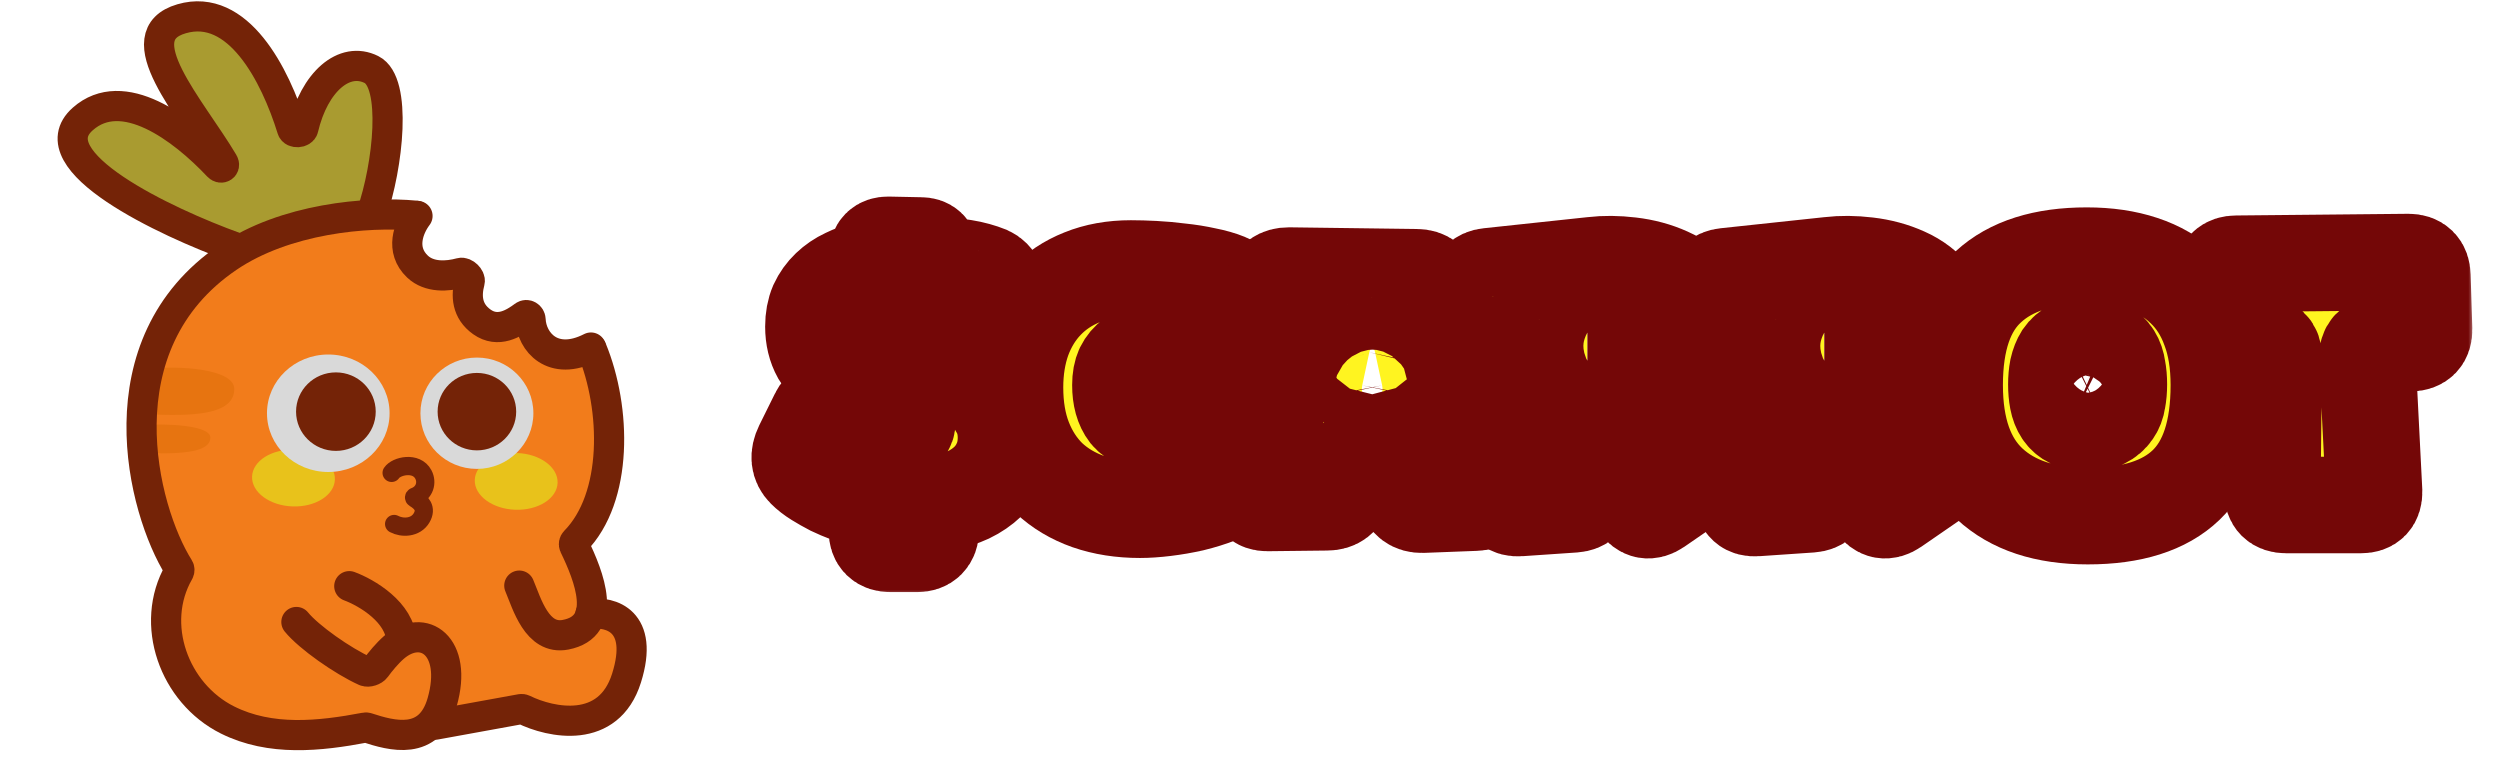
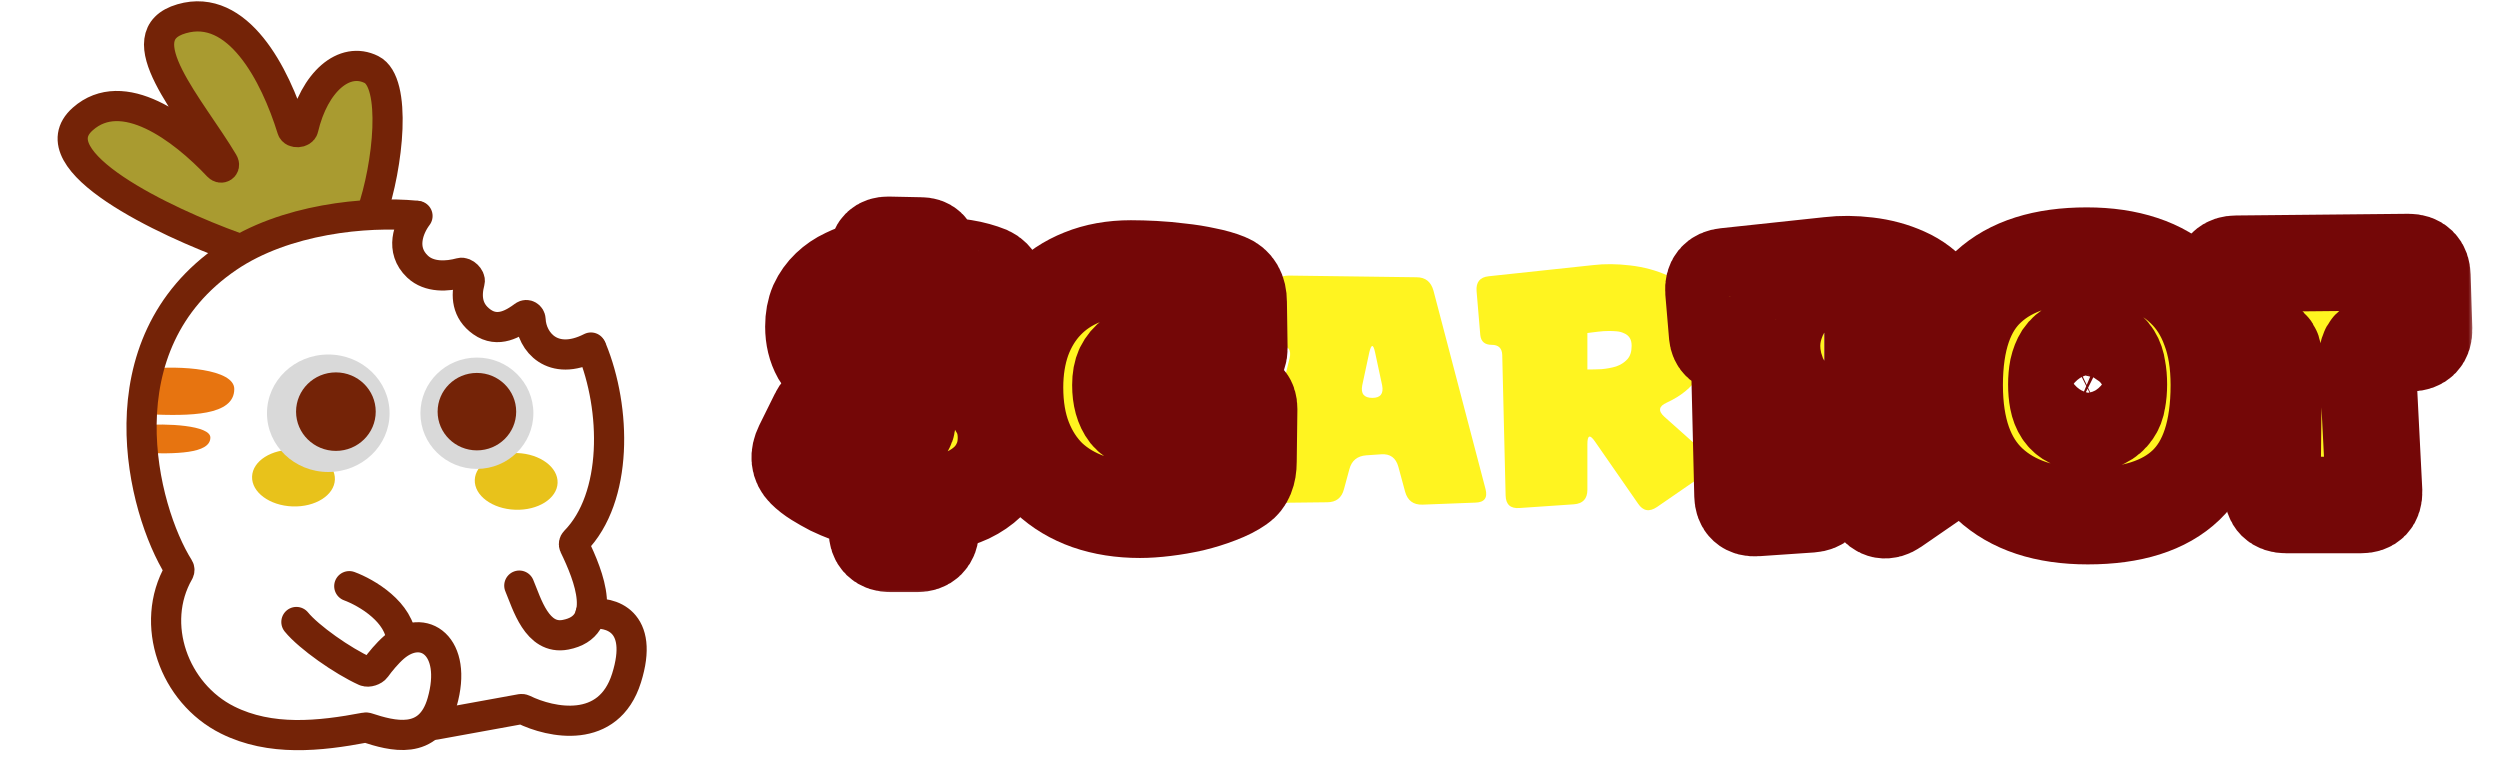
<svg xmlns="http://www.w3.org/2000/svg" fill="none" height="100%" overflow="visible" preserveAspectRatio="none" style="display: block;" viewBox="0 0 221 67" width="100%">
  <g id="Frame 514582372">
    <g id="Frame 17">
      <g id="Frame 36">
        <g id="Group 514582651">
-           <path d="M12.852 41.077C11.25 23.534 27.35 19.127 36.128 19.073C36.387 19.072 36.543 19.354 36.44 19.591C35.006 22.896 38.453 24.19 40.693 24.468C40.864 24.489 40.996 24.631 41.01 24.804C41.297 28.605 44.155 28.746 45.821 28.275C45.987 28.228 46.166 28.301 46.254 28.45C47.533 30.596 50.522 31.206 52.066 31.251C52.181 31.254 52.288 31.311 52.35 31.408C55.872 36.914 52.92 44.463 50.859 47.804C50.775 47.941 50.796 48.115 50.895 48.242C51.894 49.525 52.204 52.46 52.244 54.118C52.249 54.316 52.415 54.471 52.612 54.47C54.852 54.453 58.156 55.511 55.83 60.008C53.401 64.704 48.437 63.915 46.183 62.907C46.133 62.885 46.082 62.874 46.027 62.877C44.414 62.955 40.79 63.362 38.536 64.408C36.288 65.452 33.66 64.875 32.562 64.434C32.52 64.417 32.475 64.408 32.43 64.408H21.799C21.769 64.408 21.739 64.404 21.71 64.396C15.085 62.605 15.3 54.802 16.275 50.91C16.308 50.778 16.262 50.644 16.171 50.543C14.967 49.217 13.472 43.754 12.852 41.077Z" fill="#F27C1B" id="Vector 2460" />
          <path d="M20.71 34.388C20.71 32.61 15.874 32.289 13.092 32.61V36.623C16.784 36.783 20.71 36.765 20.71 34.388Z" fill="#E77410" id="Vector 2500" />
          <path d="M18.596 38.68C18.596 37.597 14.734 37.402 12.512 37.597V40.041C15.461 40.139 18.596 40.128 18.596 38.68Z" fill="#E77410" id="Vector 2501" />
          <path d="M32.102 6.014C35.542 6.087 33.653 14.699 32.198 19.275C32.144 19.445 31.969 19.54 31.793 19.513C29.311 19.134 25.729 20.838 24.084 21.838C24.008 21.885 23.921 21.901 23.834 21.882C16.167 20.207 2.129 15.768 6.294 11.157C10.307 6.714 16.528 11.127 19.483 14.219C15.914 10.312 10.616 2.835 15.457 1.245C20.064 -0.267 24.181 6.319 26.051 10.637C26.187 10.951 26.698 10.918 26.812 10.595C27.524 8.591 29.184 5.952 32.102 6.014Z" fill="#A99B30" id="Vector 2461" />
          <path d="M45.906 51.768C46.576 53.343 47.456 56.596 49.993 56.111C53.841 55.375 52.064 50.926 50.768 48.254C50.703 48.119 50.732 47.958 50.837 47.851C54.645 43.978 54.483 36.132 52.313 30.867M26.201 54.984C27.293 56.327 30.298 58.435 32.28 59.33C32.548 59.451 33.05 59.281 33.219 59.042C33.599 58.507 34.25 57.726 34.826 57.228C37.425 54.984 40.506 57.103 39.088 62.065C37.968 65.984 34.62 65.036 32.451 64.329C32.396 64.311 32.338 64.307 32.281 64.318C28.239 65.086 23.908 65.544 20.108 63.644C15.375 61.277 13.178 55.152 15.812 50.563C15.877 50.448 15.879 50.31 15.808 50.198C12.58 45.068 8.801 30.449 20.165 22.744C25.181 19.343 32.395 18.653 36.771 19.069" id="Vector 2462" stroke="#742307" stroke-linecap="round" stroke-width="2.667" />
          <path d="M36.908 19.09C36.125 20.124 35.342 22.087 36.908 23.567C37.954 24.556 39.564 24.443 40.717 24.124C41.064 24.027 41.614 24.55 41.521 24.898C41.195 26.12 41.241 27.496 42.603 28.459C44.031 29.468 45.431 28.577 46.32 27.918C46.565 27.736 46.892 27.946 46.904 28.25C46.981 30.207 48.857 32.445 52.24 30.722" id="Vector 2463" stroke="#742307" stroke-linecap="round" stroke-width="2.667" />
          <path d="M38.467 64.063L46.054 62.684C46.128 62.671 46.203 62.681 46.27 62.714C48.715 63.916 53.799 64.979 55.384 59.946C56.99 54.842 53.926 54.039 52.194 54.275" id="Vector 2464" stroke="#742307" stroke-linecap="round" stroke-width="2.667" />
          <path d="M32.836 18.917C34.333 14.624 35.105 7.281 32.836 6.147C30.439 4.948 27.788 7.211 26.812 11.367C26.721 11.755 25.94 11.803 25.823 11.423C24.318 6.557 21.034 0.212 16.059 1.657C10.964 3.136 16.889 9.559 19.751 14.383C19.952 14.722 19.557 14.979 19.287 14.692C16.091 11.295 10.843 7.392 7.316 10.518C3.157 14.204 14.562 19.615 20.785 21.86" id="Vector 2465" stroke="#742307" stroke-linecap="round" stroke-width="2.667" />
          <path d="M30.875 51.817C32.371 52.368 35.388 54.109 35.482 56.661" id="Vector 2466" stroke="#742307" stroke-linecap="round" stroke-width="2.667" />
          <ellipse cx="25.944" cy="42.261" fill="#E8C21B" id="Ellipse 7369" rx="3.663" ry="2.508" transform="rotate(2.099 25.944 42.261)" />
          <ellipse cx="45.631" cy="42.555" fill="#E8C21B" id="Ellipse 7370" rx="3.663" ry="2.508" transform="rotate(2.099 45.631 42.555)" />
          <ellipse cx="29.02" cy="36.531" fill="#D9D9D9" id="Ellipse 7365" rx="5.419" ry="5.193" />
          <ellipse cx="42.158" cy="36.53" fill="#D9D9D9" id="Ellipse 7366" rx="4.993" ry="4.921" />
          <ellipse cx="42.158" cy="36.39" fill="#742307" id="Ellipse 7368" rx="3.473" ry="3.423" />
          <ellipse cx="29.693" cy="36.389" fill="#742307" id="Ellipse 7375" rx="3.521" ry="3.47" />
-           <path d="M34.62 41.802C35.025 41.187 36.801 40.772 37.423 41.938C37.808 42.659 37.54 43.58 36.654 43.905C36.595 43.927 36.586 44.011 36.639 44.043C37.239 44.398 37.762 44.938 37.27 45.777C36.737 46.688 35.544 46.7 34.841 46.321" id="Vector 2499" stroke="#742307" stroke-linecap="round" stroke-width="1.612" />
        </g>
      </g>
      <g filter="url(#filter0_d_0_41)" id="$CARROT">
        <mask fill="black" height="36" id="path-17-outside-1_0_41" maskUnits="userSpaceOnUse" width="153" x="65.695" y="14.784">
          <rect fill="white" height="36" width="153" x="65.695" y="14.784" />
          <path d="M77.49 43.707C77.49 42.931 77.102 42.443 76.325 42.244C75.887 42.124 75.429 41.985 74.951 41.826C74.474 41.646 74.006 41.447 73.548 41.228C73.09 40.989 72.652 40.74 72.234 40.482C71.816 40.223 71.457 39.944 71.159 39.645C70.621 39.108 70.551 38.431 70.949 37.614L72.323 34.837C72.642 34.16 73.159 34.001 73.876 34.359C74.255 34.558 74.683 34.767 75.161 34.986C75.658 35.185 76.156 35.374 76.654 35.554C77.172 35.733 77.669 35.882 78.147 36.002C78.625 36.101 79.053 36.151 79.431 36.151C79.949 36.151 80.208 35.912 80.208 35.434C80.208 35.116 79.999 34.827 79.581 34.568C79.183 34.289 78.675 34.001 78.058 33.702C77.44 33.383 76.773 33.035 76.057 32.657C75.34 32.278 74.673 31.83 74.055 31.312C73.438 30.795 72.921 30.188 72.502 29.491C72.104 28.774 71.905 27.948 71.905 27.012C71.905 26.275 72.025 25.628 72.263 25.07C72.522 24.513 72.871 24.025 73.309 23.607C73.747 23.189 74.245 22.85 74.802 22.591C75.38 22.313 75.977 22.084 76.594 21.904C77.231 21.725 77.55 21.337 77.55 20.74C77.55 20.103 77.868 19.784 78.506 19.784L81.403 19.844C81.96 19.844 82.249 20.113 82.269 20.65C82.309 21.188 82.587 21.486 83.105 21.546C83.424 21.566 83.762 21.606 84.121 21.666C84.499 21.705 84.867 21.755 85.226 21.815C85.604 21.875 85.972 21.954 86.331 22.054C86.689 22.153 87.018 22.263 87.316 22.382C88.013 22.701 88.232 23.318 87.973 24.234L87.197 27.101C86.978 27.938 86.47 28.296 85.674 28.177C84.937 28.077 84.15 27.938 83.314 27.758C82.498 27.579 81.701 27.49 80.925 27.49C80.845 27.49 80.736 27.49 80.596 27.49C80.477 27.49 80.357 27.509 80.238 27.549C80.118 27.569 80.009 27.609 79.909 27.669C79.83 27.729 79.79 27.818 79.79 27.938C79.79 28.157 80.009 28.396 80.447 28.654C80.905 28.913 81.472 29.202 82.149 29.52C82.826 29.839 83.563 30.217 84.359 30.655C85.156 31.074 85.893 31.581 86.57 32.179C87.247 32.756 87.804 33.433 88.242 34.21C88.7 34.966 88.929 35.842 88.929 36.838C88.929 37.654 88.78 38.391 88.481 39.048C88.202 39.685 87.814 40.243 87.316 40.721C86.838 41.178 86.271 41.567 85.614 41.885C84.957 42.184 84.27 42.413 83.553 42.572C82.757 42.752 82.349 43.209 82.329 43.946L82.299 44.992C82.259 45.808 81.851 46.216 81.074 46.216H78.715C77.918 46.216 77.52 45.828 77.52 45.051L77.49 43.707Z" />
-           <path d="M108.452 23.04C109.149 23.318 109.497 23.916 109.497 24.831L109.557 28.923C109.557 29.7 109.169 30.018 108.392 29.879C107.457 29.7 106.521 29.53 105.585 29.371C104.669 29.212 103.733 29.132 102.777 29.132C102.26 29.132 101.772 29.182 101.314 29.282C100.856 29.361 100.458 29.52 100.119 29.759C99.781 29.998 99.512 30.317 99.313 30.715C99.134 31.093 99.044 31.581 99.044 32.179C99.044 33.234 99.273 34.06 99.731 34.658C100.209 35.235 101.005 35.524 102.12 35.524C102.638 35.524 103.196 35.464 103.793 35.344C104.41 35.225 105.027 35.066 105.645 34.867C106.282 34.668 106.909 34.459 107.526 34.239C108.163 34.001 108.761 33.772 109.318 33.553C110.055 33.254 110.423 33.503 110.423 34.299L110.364 38.958C110.364 39.934 110.085 40.611 109.527 40.989C109.049 41.328 108.442 41.636 107.705 41.915C106.989 42.194 106.222 42.433 105.406 42.632C104.609 42.811 103.803 42.951 102.987 43.05C102.17 43.15 101.433 43.2 100.776 43.2C99.104 43.2 97.581 42.961 96.207 42.483C94.853 42.005 93.688 41.308 92.712 40.392C91.757 39.456 91.02 38.321 90.502 36.987C89.985 35.653 89.726 34.12 89.726 32.388C89.726 30.835 89.955 29.411 90.413 28.117C90.891 26.823 91.567 25.718 92.444 24.802C93.34 23.866 94.415 23.149 95.669 22.651C96.944 22.134 98.377 21.875 99.97 21.875C100.587 21.875 101.274 21.895 102.031 21.934C102.807 21.974 103.574 22.044 104.331 22.143C105.107 22.223 105.854 22.343 106.571 22.502C107.287 22.641 107.915 22.82 108.452 23.04Z" />
          <path d="M121.317 33.314C122.033 33.314 122.322 32.945 122.183 32.209L121.555 29.282C121.396 28.545 121.227 28.545 121.048 29.282L120.421 32.209C120.281 32.945 120.58 33.314 121.317 33.314ZM113.999 29.819C114.178 29.063 113.88 28.684 113.103 28.684H112.028C111.251 28.684 110.973 28.316 111.192 27.579L112.386 23.607C112.605 22.87 113.123 22.502 113.939 22.502L125.229 22.651C126.006 22.651 126.503 23.049 126.722 23.846L131.322 41.378C131.521 42.154 131.222 42.552 130.426 42.572L125.737 42.752C124.94 42.771 124.433 42.393 124.214 41.617L123.616 39.406C123.397 38.61 122.889 38.242 122.093 38.301L120.779 38.391C119.982 38.451 119.485 38.859 119.286 39.615L118.808 41.378C118.609 42.154 118.111 42.542 117.314 42.542L112.028 42.602C111.251 42.602 110.953 42.214 111.132 41.437L113.999 29.819Z" />
          <path d="M140.325 30.805C140.723 30.805 141.141 30.795 141.579 30.775C142.037 30.735 142.465 30.655 142.863 30.536C143.262 30.397 143.59 30.188 143.849 29.909C144.108 29.63 144.237 29.232 144.237 28.714C144.237 28.416 144.178 28.177 144.058 27.997C143.939 27.818 143.779 27.689 143.58 27.609C143.381 27.509 143.162 27.45 142.923 27.43C142.704 27.41 142.475 27.4 142.236 27.4C141.918 27.4 141.599 27.42 141.281 27.46C140.962 27.5 140.643 27.539 140.325 27.579V30.805ZM132.798 29.52C132.778 28.923 132.47 28.625 131.873 28.625C131.255 28.625 130.917 28.336 130.857 27.758L130.529 23.876C130.469 23.079 130.827 22.641 131.604 22.562L140.833 21.576C141.848 21.456 142.943 21.466 144.118 21.606C145.313 21.745 146.418 22.044 147.433 22.502C148.468 22.96 149.325 23.617 150.002 24.473C150.679 25.329 151.017 26.414 151.017 27.729C151.017 29.282 150.718 30.526 150.121 31.462C149.524 32.398 148.598 33.154 147.343 33.732C146.627 34.05 146.557 34.468 147.134 34.986L150.987 38.421C151.585 38.958 151.555 39.456 150.898 39.914L146.477 42.961C145.8 43.419 145.243 43.319 144.805 42.662L141.012 37.196C140.554 36.519 140.325 36.589 140.325 37.405V41.437C140.325 42.234 139.927 42.662 139.13 42.722L134.322 43.05C133.525 43.11 133.117 42.742 133.097 41.945L132.798 29.52Z" />
          <path d="M161.266 30.805C161.665 30.805 162.083 30.795 162.521 30.775C162.979 30.735 163.407 30.655 163.805 30.536C164.203 30.397 164.532 30.188 164.791 29.909C165.05 29.63 165.179 29.232 165.179 28.714C165.179 28.416 165.119 28.177 165 27.997C164.88 27.818 164.721 27.689 164.522 27.609C164.323 27.509 164.104 27.45 163.865 27.43C163.646 27.41 163.417 27.4 163.178 27.4C162.859 27.4 162.541 27.42 162.222 27.46C161.904 27.5 161.585 27.539 161.266 27.579V30.805ZM153.74 29.52C153.72 28.923 153.412 28.625 152.814 28.625C152.197 28.625 151.858 28.336 151.799 27.758L151.47 23.876C151.41 23.079 151.769 22.641 152.545 22.562L161.774 21.576C162.79 21.456 163.885 21.466 165.06 21.606C166.254 21.745 167.359 22.044 168.375 22.502C169.41 22.96 170.266 23.617 170.943 24.473C171.62 25.329 171.959 26.414 171.959 27.729C171.959 29.282 171.66 30.526 171.063 31.462C170.465 32.398 169.54 33.154 168.285 33.732C167.568 34.05 167.499 34.468 168.076 34.986L171.929 38.421C172.526 38.958 172.496 39.456 171.839 39.914L167.419 42.961C166.742 43.419 166.184 43.319 165.746 42.662L161.953 37.196C161.495 36.519 161.266 36.589 161.266 37.405V41.437C161.266 42.234 160.868 42.662 160.072 42.722L155.263 43.05C154.467 43.11 154.059 42.742 154.039 41.945L153.74 29.52Z" />
          <path d="M172.792 32.179C172.792 28.196 173.787 25.299 175.778 23.488C177.769 21.656 180.667 20.74 184.47 20.74C186.301 20.74 187.934 20.979 189.368 21.456C190.821 21.934 192.046 22.651 193.041 23.607C194.057 24.563 194.823 25.757 195.341 27.191C195.879 28.605 196.147 30.267 196.147 32.179C196.147 36.221 195.182 39.167 193.25 41.019C191.339 42.851 188.442 43.767 184.559 43.767C180.816 43.767 177.919 42.811 175.868 40.9C173.817 38.988 172.792 36.081 172.792 32.179ZM181.782 32.119C181.782 32.617 181.821 33.075 181.901 33.493C181.981 33.911 182.12 34.269 182.319 34.568C182.518 34.867 182.797 35.106 183.155 35.285C183.534 35.444 184.002 35.524 184.559 35.524C185.137 35.524 185.595 35.444 185.933 35.285C186.291 35.106 186.57 34.867 186.769 34.568C186.988 34.269 187.128 33.911 187.187 33.493C187.267 33.075 187.307 32.617 187.307 32.119C187.307 31.621 187.267 31.163 187.187 30.745C187.128 30.307 186.998 29.929 186.799 29.61C186.6 29.292 186.321 29.043 185.963 28.863C185.605 28.684 185.137 28.595 184.559 28.595C184.022 28.595 183.574 28.694 183.215 28.893C182.857 29.073 182.568 29.321 182.349 29.64C182.15 29.959 182.001 30.337 181.901 30.775C181.821 31.193 181.782 31.641 181.782 32.119Z" />
          <path d="M197.711 28.625C196.914 28.644 196.516 28.266 196.516 27.49L196.486 22.651C196.486 21.855 196.884 21.456 197.681 21.456L212.913 21.307C213.709 21.307 214.118 21.705 214.137 22.502L214.287 27.251C214.307 28.047 213.918 28.455 213.122 28.475L210.404 28.565C209.628 28.585 209.249 28.993 209.269 29.789L209.867 41.587C209.886 42.383 209.508 42.781 208.732 42.781H202.071C201.275 42.781 200.877 42.383 200.877 41.587L200.996 29.7C200.996 28.923 200.598 28.545 199.801 28.565L197.711 28.625Z" />
        </mask>
        <path d="M77.49 43.707C77.49 42.931 77.102 42.443 76.325 42.244C75.887 42.124 75.429 41.985 74.951 41.826C74.474 41.646 74.006 41.447 73.548 41.228C73.09 40.989 72.652 40.74 72.234 40.482C71.816 40.223 71.457 39.944 71.159 39.645C70.621 39.108 70.551 38.431 70.949 37.614L72.323 34.837C72.642 34.16 73.159 34.001 73.876 34.359C74.255 34.558 74.683 34.767 75.161 34.986C75.658 35.185 76.156 35.374 76.654 35.554C77.172 35.733 77.669 35.882 78.147 36.002C78.625 36.101 79.053 36.151 79.431 36.151C79.949 36.151 80.208 35.912 80.208 35.434C80.208 35.116 79.999 34.827 79.581 34.568C79.183 34.289 78.675 34.001 78.058 33.702C77.44 33.383 76.773 33.035 76.057 32.657C75.34 32.278 74.673 31.83 74.055 31.312C73.438 30.795 72.921 30.188 72.502 29.491C72.104 28.774 71.905 27.948 71.905 27.012C71.905 26.275 72.025 25.628 72.263 25.07C72.522 24.513 72.871 24.025 73.309 23.607C73.747 23.189 74.245 22.85 74.802 22.591C75.38 22.313 75.977 22.084 76.594 21.904C77.231 21.725 77.55 21.337 77.55 20.74C77.55 20.103 77.868 19.784 78.506 19.784L81.403 19.844C81.96 19.844 82.249 20.113 82.269 20.65C82.309 21.188 82.587 21.486 83.105 21.546C83.424 21.566 83.762 21.606 84.121 21.666C84.499 21.705 84.867 21.755 85.226 21.815C85.604 21.875 85.972 21.954 86.331 22.054C86.689 22.153 87.018 22.263 87.316 22.382C88.013 22.701 88.232 23.318 87.973 24.234L87.197 27.101C86.978 27.938 86.47 28.296 85.674 28.177C84.937 28.077 84.15 27.938 83.314 27.758C82.498 27.579 81.701 27.49 80.925 27.49C80.845 27.49 80.736 27.49 80.596 27.49C80.477 27.49 80.357 27.509 80.238 27.549C80.118 27.569 80.009 27.609 79.909 27.669C79.83 27.729 79.79 27.818 79.79 27.938C79.79 28.157 80.009 28.396 80.447 28.654C80.905 28.913 81.472 29.202 82.149 29.52C82.826 29.839 83.563 30.217 84.359 30.655C85.156 31.074 85.893 31.581 86.57 32.179C87.247 32.756 87.804 33.433 88.242 34.21C88.7 34.966 88.929 35.842 88.929 36.838C88.929 37.654 88.78 38.391 88.481 39.048C88.202 39.685 87.814 40.243 87.316 40.721C86.838 41.178 86.271 41.567 85.614 41.885C84.957 42.184 84.27 42.413 83.553 42.572C82.757 42.752 82.349 43.209 82.329 43.946L82.299 44.992C82.259 45.808 81.851 46.216 81.074 46.216H78.715C77.918 46.216 77.52 45.828 77.52 45.051L77.49 43.707Z" fill="#FFF420" />
        <path d="M108.452 23.04C109.149 23.318 109.497 23.916 109.497 24.831L109.557 28.923C109.557 29.7 109.169 30.018 108.392 29.879C107.457 29.7 106.521 29.53 105.585 29.371C104.669 29.212 103.733 29.132 102.777 29.132C102.26 29.132 101.772 29.182 101.314 29.282C100.856 29.361 100.458 29.52 100.119 29.759C99.781 29.998 99.512 30.317 99.313 30.715C99.134 31.093 99.044 31.581 99.044 32.179C99.044 33.234 99.273 34.06 99.731 34.658C100.209 35.235 101.005 35.524 102.12 35.524C102.638 35.524 103.196 35.464 103.793 35.344C104.41 35.225 105.027 35.066 105.645 34.867C106.282 34.668 106.909 34.459 107.526 34.239C108.163 34.001 108.761 33.772 109.318 33.553C110.055 33.254 110.423 33.503 110.423 34.299L110.364 38.958C110.364 39.934 110.085 40.611 109.527 40.989C109.049 41.328 108.442 41.636 107.705 41.915C106.989 42.194 106.222 42.433 105.406 42.632C104.609 42.811 103.803 42.951 102.987 43.05C102.17 43.15 101.433 43.2 100.776 43.2C99.104 43.2 97.581 42.961 96.207 42.483C94.853 42.005 93.688 41.308 92.712 40.392C91.757 39.456 91.02 38.321 90.502 36.987C89.985 35.653 89.726 34.12 89.726 32.388C89.726 30.835 89.955 29.411 90.413 28.117C90.891 26.823 91.567 25.718 92.444 24.802C93.34 23.866 94.415 23.149 95.669 22.651C96.944 22.134 98.377 21.875 99.97 21.875C100.587 21.875 101.274 21.895 102.031 21.934C102.807 21.974 103.574 22.044 104.331 22.143C105.107 22.223 105.854 22.343 106.571 22.502C107.287 22.641 107.915 22.82 108.452 23.04Z" fill="#FFF420" />
        <path d="M121.317 33.314C122.033 33.314 122.322 32.945 122.183 32.209L121.555 29.282C121.396 28.545 121.227 28.545 121.048 29.282L120.421 32.209C120.281 32.945 120.58 33.314 121.317 33.314ZM113.999 29.819C114.178 29.063 113.88 28.684 113.103 28.684H112.028C111.251 28.684 110.973 28.316 111.192 27.579L112.386 23.607C112.605 22.87 113.123 22.502 113.939 22.502L125.229 22.651C126.006 22.651 126.503 23.049 126.722 23.846L131.322 41.378C131.521 42.154 131.222 42.552 130.426 42.572L125.737 42.752C124.94 42.771 124.433 42.393 124.214 41.617L123.616 39.406C123.397 38.61 122.889 38.242 122.093 38.301L120.779 38.391C119.982 38.451 119.485 38.859 119.286 39.615L118.808 41.378C118.609 42.154 118.111 42.542 117.314 42.542L112.028 42.602C111.251 42.602 110.953 42.214 111.132 41.437L113.999 29.819Z" fill="#FFF420" />
        <path d="M140.325 30.805C140.723 30.805 141.141 30.795 141.579 30.775C142.037 30.735 142.465 30.655 142.863 30.536C143.262 30.397 143.59 30.188 143.849 29.909C144.108 29.63 144.237 29.232 144.237 28.714C144.237 28.416 144.178 28.177 144.058 27.997C143.939 27.818 143.779 27.689 143.58 27.609C143.381 27.509 143.162 27.45 142.923 27.43C142.704 27.41 142.475 27.4 142.236 27.4C141.918 27.4 141.599 27.42 141.281 27.46C140.962 27.5 140.643 27.539 140.325 27.579V30.805ZM132.798 29.52C132.778 28.923 132.47 28.625 131.873 28.625C131.255 28.625 130.917 28.336 130.857 27.758L130.529 23.876C130.469 23.079 130.827 22.641 131.604 22.562L140.833 21.576C141.848 21.456 142.943 21.466 144.118 21.606C145.313 21.745 146.418 22.044 147.433 22.502C148.468 22.96 149.325 23.617 150.002 24.473C150.679 25.329 151.017 26.414 151.017 27.729C151.017 29.282 150.718 30.526 150.121 31.462C149.524 32.398 148.598 33.154 147.343 33.732C146.627 34.05 146.557 34.468 147.134 34.986L150.987 38.421C151.585 38.958 151.555 39.456 150.898 39.914L146.477 42.961C145.8 43.419 145.243 43.319 144.805 42.662L141.012 37.196C140.554 36.519 140.325 36.589 140.325 37.405V41.437C140.325 42.234 139.927 42.662 139.13 42.722L134.322 43.05C133.525 43.11 133.117 42.742 133.097 41.945L132.798 29.52Z" fill="#FFF420" />
        <path d="M161.266 30.805C161.665 30.805 162.083 30.795 162.521 30.775C162.979 30.735 163.407 30.655 163.805 30.536C164.203 30.397 164.532 30.188 164.791 29.909C165.05 29.63 165.179 29.232 165.179 28.714C165.179 28.416 165.119 28.177 165 27.997C164.88 27.818 164.721 27.689 164.522 27.609C164.323 27.509 164.104 27.45 163.865 27.43C163.646 27.41 163.417 27.4 163.178 27.4C162.859 27.4 162.541 27.42 162.222 27.46C161.904 27.5 161.585 27.539 161.266 27.579V30.805ZM153.74 29.52C153.72 28.923 153.412 28.625 152.814 28.625C152.197 28.625 151.858 28.336 151.799 27.758L151.47 23.876C151.41 23.079 151.769 22.641 152.545 22.562L161.774 21.576C162.79 21.456 163.885 21.466 165.06 21.606C166.254 21.745 167.359 22.044 168.375 22.502C169.41 22.96 170.266 23.617 170.943 24.473C171.62 25.329 171.959 26.414 171.959 27.729C171.959 29.282 171.66 30.526 171.063 31.462C170.465 32.398 169.54 33.154 168.285 33.732C167.568 34.05 167.499 34.468 168.076 34.986L171.929 38.421C172.526 38.958 172.496 39.456 171.839 39.914L167.419 42.961C166.742 43.419 166.184 43.319 165.746 42.662L161.953 37.196C161.495 36.519 161.266 36.589 161.266 37.405V41.437C161.266 42.234 160.868 42.662 160.072 42.722L155.263 43.05C154.467 43.11 154.059 42.742 154.039 41.945L153.74 29.52Z" fill="#FFF420" />
        <path d="M172.792 32.179C172.792 28.196 173.787 25.299 175.778 23.488C177.769 21.656 180.667 20.74 184.47 20.74C186.301 20.74 187.934 20.979 189.368 21.456C190.821 21.934 192.046 22.651 193.041 23.607C194.057 24.563 194.823 25.757 195.341 27.191C195.879 28.605 196.147 30.267 196.147 32.179C196.147 36.221 195.182 39.167 193.25 41.019C191.339 42.851 188.442 43.767 184.559 43.767C180.816 43.767 177.919 42.811 175.868 40.9C173.817 38.988 172.792 36.081 172.792 32.179ZM181.782 32.119C181.782 32.617 181.821 33.075 181.901 33.493C181.981 33.911 182.12 34.269 182.319 34.568C182.518 34.867 182.797 35.106 183.155 35.285C183.534 35.444 184.002 35.524 184.559 35.524C185.137 35.524 185.595 35.444 185.933 35.285C186.291 35.106 186.57 34.867 186.769 34.568C186.988 34.269 187.128 33.911 187.187 33.493C187.267 33.075 187.307 32.617 187.307 32.119C187.307 31.621 187.267 31.163 187.187 30.745C187.128 30.307 186.998 29.929 186.799 29.61C186.6 29.292 186.321 29.043 185.963 28.863C185.605 28.684 185.137 28.595 184.559 28.595C184.022 28.595 183.574 28.694 183.215 28.893C182.857 29.073 182.568 29.321 182.349 29.64C182.15 29.959 182.001 30.337 181.901 30.775C181.821 31.193 181.782 31.641 181.782 32.119Z" fill="#FFF420" />
        <path d="M197.711 28.625C196.914 28.644 196.516 28.266 196.516 27.49L196.486 22.651C196.486 21.855 196.884 21.456 197.681 21.456L212.913 21.307C213.709 21.307 214.118 21.705 214.137 22.502L214.287 27.251C214.307 28.047 213.918 28.455 213.122 28.475L210.404 28.565C209.628 28.585 209.249 28.993 209.269 29.789L209.867 41.587C209.886 42.383 209.508 42.781 208.732 42.781H202.071C201.275 42.781 200.877 42.383 200.877 41.587L200.996 29.7C200.996 28.923 200.598 28.545 199.801 28.565L197.711 28.625Z" fill="#FFF420" />
        <path d="M77.49 43.707C77.49 42.931 77.102 42.443 76.325 42.244C75.887 42.124 75.429 41.985 74.951 41.826C74.474 41.646 74.006 41.447 73.548 41.228C73.09 40.989 72.652 40.74 72.234 40.482C71.816 40.223 71.457 39.944 71.159 39.645C70.621 39.108 70.551 38.431 70.949 37.614L72.323 34.837C72.642 34.16 73.159 34.001 73.876 34.359C74.255 34.558 74.683 34.767 75.161 34.986C75.658 35.185 76.156 35.374 76.654 35.554C77.172 35.733 77.669 35.882 78.147 36.002C78.625 36.101 79.053 36.151 79.431 36.151C79.949 36.151 80.208 35.912 80.208 35.434C80.208 35.116 79.999 34.827 79.581 34.568C79.183 34.289 78.675 34.001 78.058 33.702C77.44 33.383 76.773 33.035 76.057 32.657C75.34 32.278 74.673 31.83 74.055 31.312C73.438 30.795 72.921 30.188 72.502 29.491C72.104 28.774 71.905 27.948 71.905 27.012C71.905 26.275 72.025 25.628 72.263 25.07C72.522 24.513 72.871 24.025 73.309 23.607C73.747 23.189 74.245 22.85 74.802 22.591C75.38 22.313 75.977 22.084 76.594 21.904C77.231 21.725 77.55 21.337 77.55 20.74C77.55 20.103 77.868 19.784 78.506 19.784L81.403 19.844C81.96 19.844 82.249 20.113 82.269 20.65C82.309 21.188 82.587 21.486 83.105 21.546C83.424 21.566 83.762 21.606 84.121 21.666C84.499 21.705 84.867 21.755 85.226 21.815C85.604 21.875 85.972 21.954 86.331 22.054C86.689 22.153 87.018 22.263 87.316 22.382C88.013 22.701 88.232 23.318 87.973 24.234L87.197 27.101C86.978 27.938 86.47 28.296 85.674 28.177C84.937 28.077 84.15 27.938 83.314 27.758C82.498 27.579 81.701 27.49 80.925 27.49C80.845 27.49 80.736 27.49 80.596 27.49C80.477 27.49 80.357 27.509 80.238 27.549C80.118 27.569 80.009 27.609 79.909 27.669C79.83 27.729 79.79 27.818 79.79 27.938C79.79 28.157 80.009 28.396 80.447 28.654C80.905 28.913 81.472 29.202 82.149 29.52C82.826 29.839 83.563 30.217 84.359 30.655C85.156 31.074 85.893 31.581 86.57 32.179C87.247 32.756 87.804 33.433 88.242 34.21C88.7 34.966 88.929 35.842 88.929 36.838C88.929 37.654 88.78 38.391 88.481 39.048C88.202 39.685 87.814 40.243 87.316 40.721C86.838 41.178 86.271 41.567 85.614 41.885C84.957 42.184 84.27 42.413 83.553 42.572C82.757 42.752 82.349 43.209 82.329 43.946L82.299 44.992C82.259 45.808 81.851 46.216 81.074 46.216H78.715C77.918 46.216 77.52 45.828 77.52 45.051L77.49 43.707Z" mask="url(#path-17-outside-1_0_41)" stroke="#740707" stroke-width="8.533" />
        <path d="M108.452 23.04C109.149 23.318 109.497 23.916 109.497 24.831L109.557 28.923C109.557 29.7 109.169 30.018 108.392 29.879C107.457 29.7 106.521 29.53 105.585 29.371C104.669 29.212 103.733 29.132 102.777 29.132C102.26 29.132 101.772 29.182 101.314 29.282C100.856 29.361 100.458 29.52 100.119 29.759C99.781 29.998 99.512 30.317 99.313 30.715C99.134 31.093 99.044 31.581 99.044 32.179C99.044 33.234 99.273 34.06 99.731 34.658C100.209 35.235 101.005 35.524 102.12 35.524C102.638 35.524 103.196 35.464 103.793 35.344C104.41 35.225 105.027 35.066 105.645 34.867C106.282 34.668 106.909 34.459 107.526 34.239C108.163 34.001 108.761 33.772 109.318 33.553C110.055 33.254 110.423 33.503 110.423 34.299L110.364 38.958C110.364 39.934 110.085 40.611 109.527 40.989C109.049 41.328 108.442 41.636 107.705 41.915C106.989 42.194 106.222 42.433 105.406 42.632C104.609 42.811 103.803 42.951 102.987 43.05C102.17 43.15 101.433 43.2 100.776 43.2C99.104 43.2 97.581 42.961 96.207 42.483C94.853 42.005 93.688 41.308 92.712 40.392C91.757 39.456 91.02 38.321 90.502 36.987C89.985 35.653 89.726 34.12 89.726 32.388C89.726 30.835 89.955 29.411 90.413 28.117C90.891 26.823 91.567 25.718 92.444 24.802C93.34 23.866 94.415 23.149 95.669 22.651C96.944 22.134 98.377 21.875 99.97 21.875C100.587 21.875 101.274 21.895 102.031 21.934C102.807 21.974 103.574 22.044 104.331 22.143C105.107 22.223 105.854 22.343 106.571 22.502C107.287 22.641 107.915 22.82 108.452 23.04Z" mask="url(#path-17-outside-1_0_41)" stroke="#740707" stroke-width="8.533" />
-         <path d="M121.317 33.314C122.033 33.314 122.322 32.945 122.183 32.209L121.555 29.282C121.396 28.545 121.227 28.545 121.048 29.282L120.421 32.209C120.281 32.945 120.58 33.314 121.317 33.314ZM113.999 29.819C114.178 29.063 113.88 28.684 113.103 28.684H112.028C111.251 28.684 110.973 28.316 111.192 27.579L112.386 23.607C112.605 22.87 113.123 22.502 113.939 22.502L125.229 22.651C126.006 22.651 126.503 23.049 126.722 23.846L131.322 41.378C131.521 42.154 131.222 42.552 130.426 42.572L125.737 42.752C124.94 42.771 124.433 42.393 124.214 41.617L123.616 39.406C123.397 38.61 122.889 38.242 122.093 38.301L120.779 38.391C119.982 38.451 119.485 38.859 119.286 39.615L118.808 41.378C118.609 42.154 118.111 42.542 117.314 42.542L112.028 42.602C111.251 42.602 110.953 42.214 111.132 41.437L113.999 29.819Z" mask="url(#path-17-outside-1_0_41)" stroke="#740707" stroke-width="8.533" />
-         <path d="M140.325 30.805C140.723 30.805 141.141 30.795 141.579 30.775C142.037 30.735 142.465 30.655 142.863 30.536C143.262 30.397 143.59 30.188 143.849 29.909C144.108 29.63 144.237 29.232 144.237 28.714C144.237 28.416 144.178 28.177 144.058 27.997C143.939 27.818 143.779 27.689 143.58 27.609C143.381 27.509 143.162 27.45 142.923 27.43C142.704 27.41 142.475 27.4 142.236 27.4C141.918 27.4 141.599 27.42 141.281 27.46C140.962 27.5 140.643 27.539 140.325 27.579V30.805ZM132.798 29.52C132.778 28.923 132.47 28.625 131.873 28.625C131.255 28.625 130.917 28.336 130.857 27.758L130.529 23.876C130.469 23.079 130.827 22.641 131.604 22.562L140.833 21.576C141.848 21.456 142.943 21.466 144.118 21.606C145.313 21.745 146.418 22.044 147.433 22.502C148.468 22.96 149.325 23.617 150.002 24.473C150.679 25.329 151.017 26.414 151.017 27.729C151.017 29.282 150.718 30.526 150.121 31.462C149.524 32.398 148.598 33.154 147.343 33.732C146.627 34.05 146.557 34.468 147.134 34.986L150.987 38.421C151.585 38.958 151.555 39.456 150.898 39.914L146.477 42.961C145.8 43.419 145.243 43.319 144.805 42.662L141.012 37.196C140.554 36.519 140.325 36.589 140.325 37.405V41.437C140.325 42.234 139.927 42.662 139.13 42.722L134.322 43.05C133.525 43.11 133.117 42.742 133.097 41.945L132.798 29.52Z" mask="url(#path-17-outside-1_0_41)" stroke="#740707" stroke-width="8.533" />
        <path d="M161.266 30.805C161.665 30.805 162.083 30.795 162.521 30.775C162.979 30.735 163.407 30.655 163.805 30.536C164.203 30.397 164.532 30.188 164.791 29.909C165.05 29.63 165.179 29.232 165.179 28.714C165.179 28.416 165.119 28.177 165 27.997C164.88 27.818 164.721 27.689 164.522 27.609C164.323 27.509 164.104 27.45 163.865 27.43C163.646 27.41 163.417 27.4 163.178 27.4C162.859 27.4 162.541 27.42 162.222 27.46C161.904 27.5 161.585 27.539 161.266 27.579V30.805ZM153.74 29.52C153.72 28.923 153.412 28.625 152.814 28.625C152.197 28.625 151.858 28.336 151.799 27.758L151.47 23.876C151.41 23.079 151.769 22.641 152.545 22.562L161.774 21.576C162.79 21.456 163.885 21.466 165.06 21.606C166.254 21.745 167.359 22.044 168.375 22.502C169.41 22.96 170.266 23.617 170.943 24.473C171.62 25.329 171.959 26.414 171.959 27.729C171.959 29.282 171.66 30.526 171.063 31.462C170.465 32.398 169.54 33.154 168.285 33.732C167.568 34.05 167.499 34.468 168.076 34.986L171.929 38.421C172.526 38.958 172.496 39.456 171.839 39.914L167.419 42.961C166.742 43.419 166.184 43.319 165.746 42.662L161.953 37.196C161.495 36.519 161.266 36.589 161.266 37.405V41.437C161.266 42.234 160.868 42.662 160.072 42.722L155.263 43.05C154.467 43.11 154.059 42.742 154.039 41.945L153.74 29.52Z" mask="url(#path-17-outside-1_0_41)" stroke="#740707" stroke-width="8.533" />
        <path d="M172.792 32.179C172.792 28.196 173.787 25.299 175.778 23.488C177.769 21.656 180.667 20.74 184.47 20.74C186.301 20.74 187.934 20.979 189.368 21.456C190.821 21.934 192.046 22.651 193.041 23.607C194.057 24.563 194.823 25.757 195.341 27.191C195.879 28.605 196.147 30.267 196.147 32.179C196.147 36.221 195.182 39.167 193.25 41.019C191.339 42.851 188.442 43.767 184.559 43.767C180.816 43.767 177.919 42.811 175.868 40.9C173.817 38.988 172.792 36.081 172.792 32.179ZM181.782 32.119C181.782 32.617 181.821 33.075 181.901 33.493C181.981 33.911 182.12 34.269 182.319 34.568C182.518 34.867 182.797 35.106 183.155 35.285C183.534 35.444 184.002 35.524 184.559 35.524C185.137 35.524 185.595 35.444 185.933 35.285C186.291 35.106 186.57 34.867 186.769 34.568C186.988 34.269 187.128 33.911 187.187 33.493C187.267 33.075 187.307 32.617 187.307 32.119C187.307 31.621 187.267 31.163 187.187 30.745C187.128 30.307 186.998 29.929 186.799 29.61C186.6 29.292 186.321 29.043 185.963 28.863C185.605 28.684 185.137 28.595 184.559 28.595C184.022 28.595 183.574 28.694 183.215 28.893C182.857 29.073 182.568 29.321 182.349 29.64C182.15 29.959 182.001 30.337 181.901 30.775C181.821 31.193 181.782 31.641 181.782 32.119Z" mask="url(#path-17-outside-1_0_41)" stroke="#740707" stroke-width="8.533" />
        <path d="M197.711 28.625C196.914 28.644 196.516 28.266 196.516 27.49L196.486 22.651C196.486 21.855 196.884 21.456 197.681 21.456L212.913 21.307C213.709 21.307 214.118 21.705 214.137 22.502L214.287 27.251C214.307 28.047 213.918 28.455 213.122 28.475L210.404 28.565C209.628 28.585 209.249 28.993 209.269 29.789L209.867 41.587C209.886 42.383 209.508 42.781 208.732 42.781H202.071C201.275 42.781 200.877 42.383 200.877 41.587L200.996 29.7C200.996 28.923 200.598 28.545 199.801 28.565L197.711 28.625Z" mask="url(#path-17-outside-1_0_41)" stroke="#740707" stroke-width="8.533" />
      </g>
    </g>
  </g>
  <defs>
    <filter color-interpolation-filters="sRGB" filterUnits="userSpaceOnUse" height="38.683" id="filter0_d_0_41" width="155.843" x="64.57" y="15.517">
      <feFlood flood-opacity="0" result="BackgroundImageFix" />
      <feColorMatrix in="SourceAlpha" result="hardAlpha" type="matrix" values="0 0 0 0 0 0 0 0 0 0 0 0 0 0 0 0 0 0 127 0" />
      <feOffset dy="1.859" />
      <feGaussianBlur stdDeviation="0.929" />
      <feComposite in2="hardAlpha" operator="out" />
      <feColorMatrix type="matrix" values="0 0 0 0 0 0 0 0 0 0 0 0 0 0 0 0 0 0 0.25 0" />
      <feBlend in2="BackgroundImageFix" mode="normal" result="effect1_dropShadow_0_41" />
      <feBlend in="SourceGraphic" in2="effect1_dropShadow_0_41" mode="normal" result="shape" />
    </filter>
  </defs>
</svg>